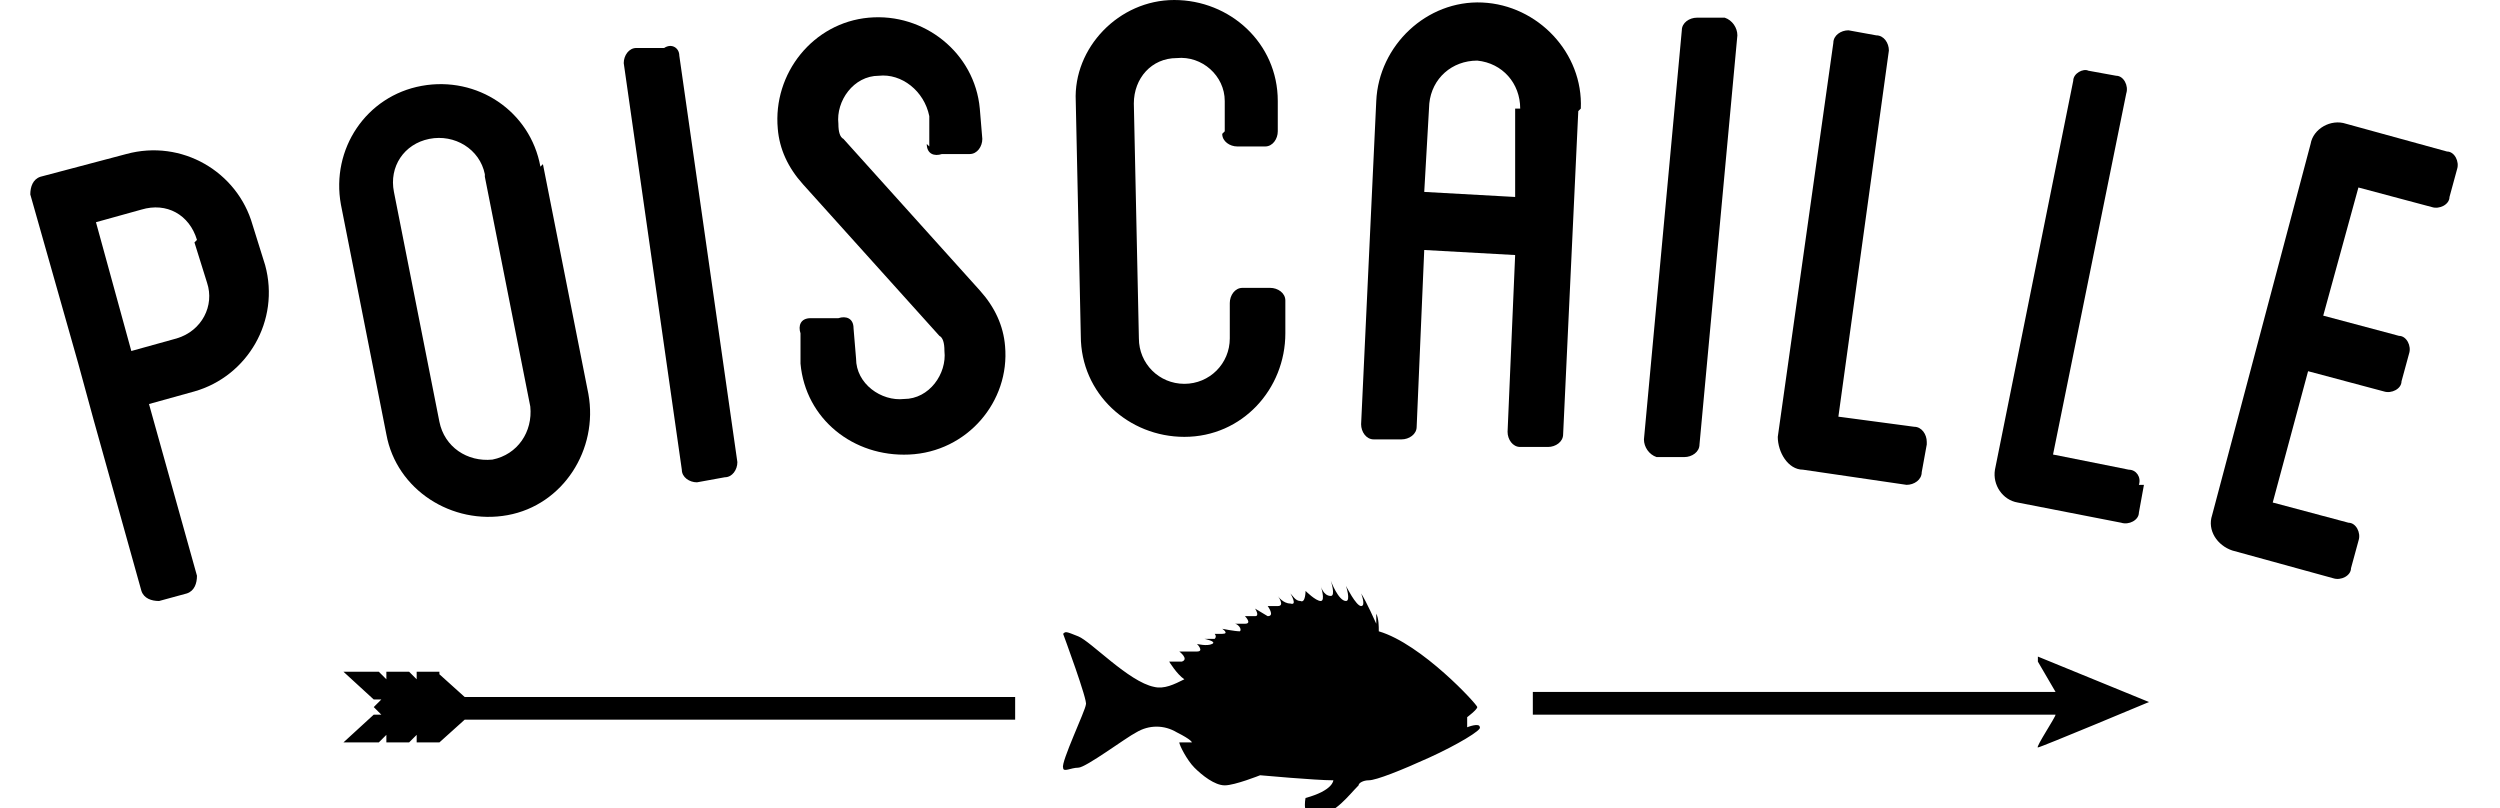
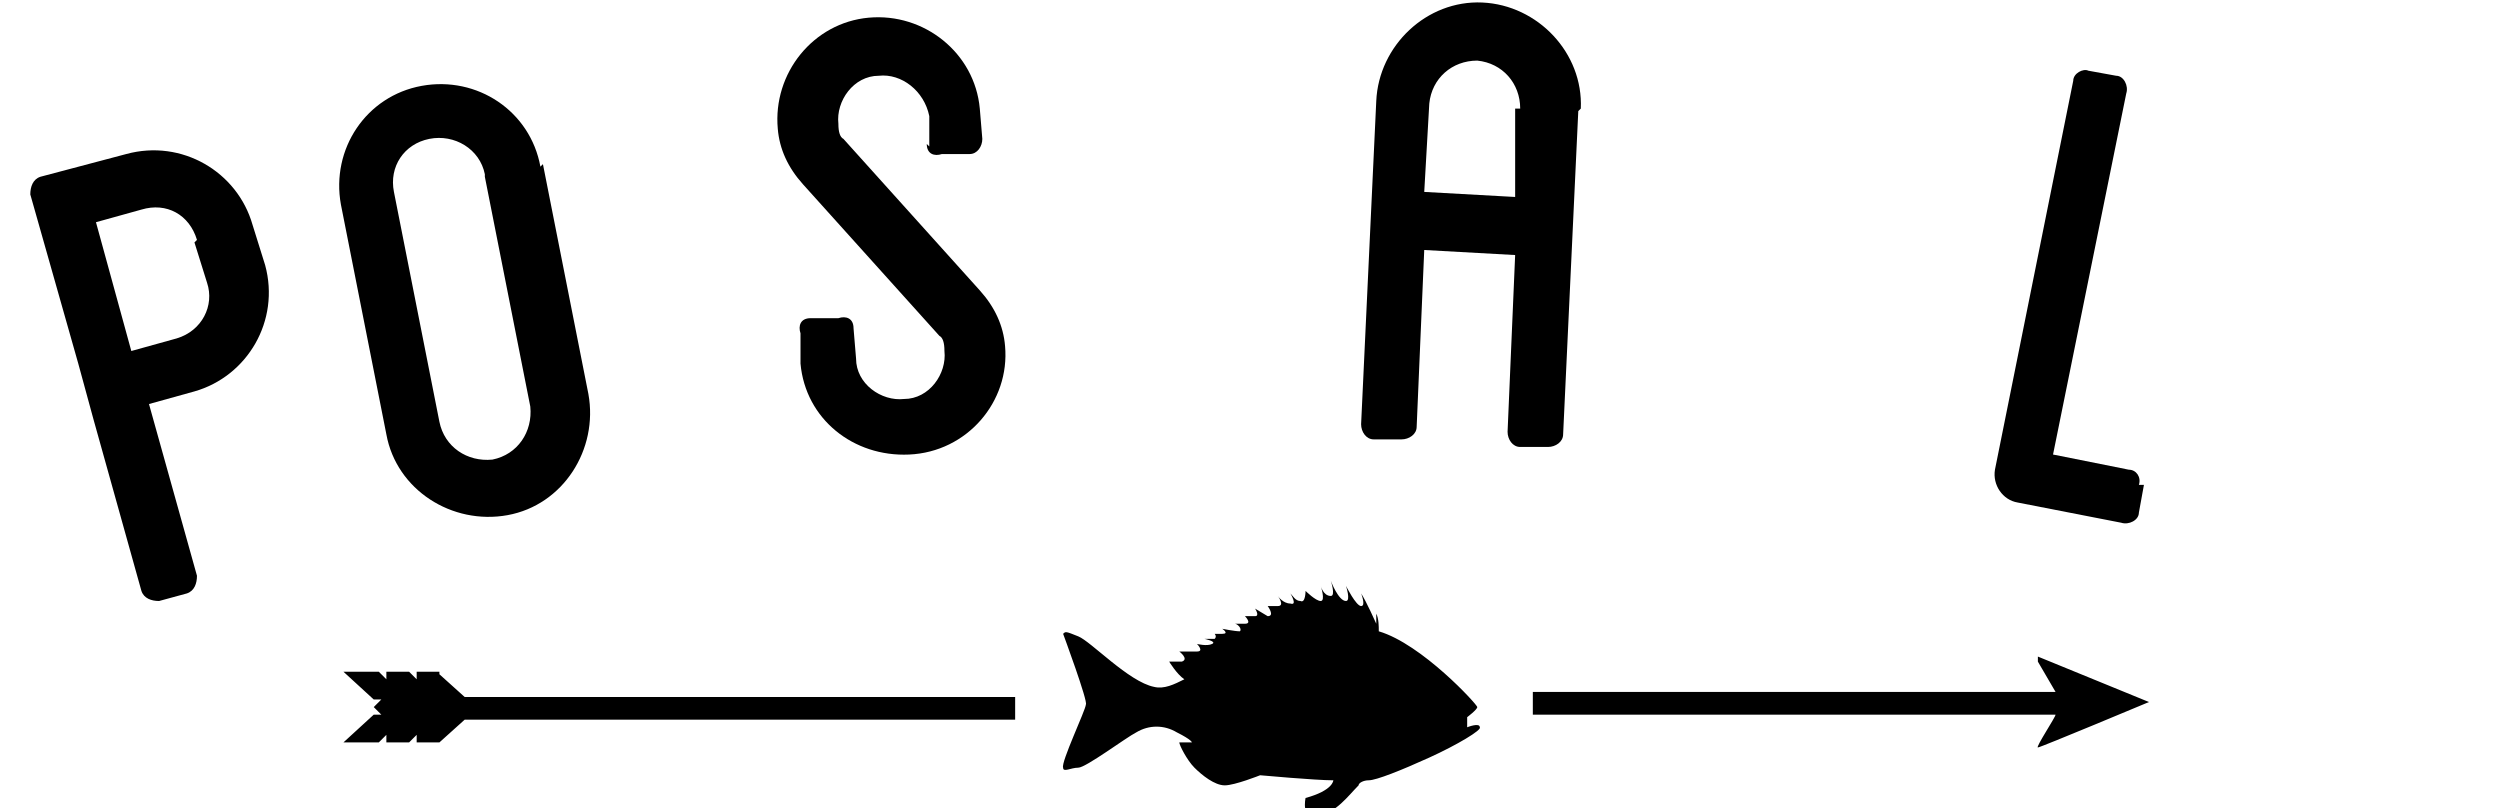
<svg xmlns="http://www.w3.org/2000/svg" id="Livello_1" version="1.1" viewBox="0 0 99 32">
  <path d="M17.4,26.6h-.9v.3l-.3-.3h-.9v.3l-.3-.3h-1.4l1.2,1.1h.3l-.3.3.3.3h-.3l-1.2,1.1h1.4l.3-.3v.3h.9l.3-.3v.3h.9l1-.9h21.8v-.9h-21.8l-1-.9ZM80.7,26.2l.7,1.2h0c0,0-20.7,0-20.7,0v.9h20.7c0,.1-.8,1.3-.7,1.3s4.4-1.8,4.4-1.8l-4.4-1.8ZM58.1,28.4s.4-.3.4-.4c0-.1-2.2-2.5-3.9-3h0c0-.2,0-.5-.1-.7v.4s-.4-.9-.6-1.2c0,0,.2.5,0,.5-.2,0-.6-.8-.6-.8,0,0,.2.6,0,.6-.3,0-.6-.8-.6-.8,0,0,.2.6,0,.6-.3,0-.4-.4-.4-.4,0,0,.2.6,0,.6s-.6-.4-.6-.4c0,0,0,.5-.2.4-.2,0-.3-.2-.4-.3,0,0,.3.5,0,.4-.3,0-.5-.3-.5-.3,0,0,.3.4,0,.4-.1,0-.3,0-.4,0,0,0,.3.4,0,.4l-.5-.3s.2.3,0,.3-.4,0-.4,0c0,0,.3.3,0,.3-.1,0-.2,0-.4,0,.1,0,.3.2.2.3-.2,0-.7-.1-.7-.1,0,0,.3.2,0,.2,0,0-.2,0-.3,0,0,0,.1.1,0,.2-.2,0-.4,0-.4,0,0,0,.5.1.3.2-.2.1-.6,0-.6,0,0,0,.3.3,0,.3-.2,0-.5,0-.7,0,0,0,.4.3.1.4-.2,0-.3,0-.5,0,0,0,.3.5.6.7-.4.2-.8.4-1.2.3-1-.2-2.5-1.8-3-2-.5-.2-.5-.2-.6-.1,0,0,1,2.7.9,2.8,0,.2-1,2.3-.9,2.5,0,.2.3,0,.6,0,.3,0,1.9-1.2,2.3-1.4.5-.3,1.1-.3,1.6,0,.6.3.6.4.6.4h-.5c0,.1.3.7.6,1,.3.3.8.7,1.2.7.4,0,1.4-.4,1.4-.4,0,0,2.2.2,2.9.2,0,0,0,.4-1.1.7,0,0-.2.9.5.7.7-.1,1.2-.8,1.6-1.2,0-.1.2-.2.4-.2.3,0,1.3-.4,2.4-.9,1.1-.5,2.1-1.1,2-1.2,0-.2-.5,0-.5,0Z" />
  <path d="M10,8.9l.5,1.6c.6,2.2-.7,4.4-2.8,5l-1.8.5,1.9,6.8c0,.3-.1.6-.4.7l-1.1.3c-.3,0-.6-.1-.7-.4l-1.9-6.8-.6-2.2-1.9-6.7c0-.3.1-.6.4-.7l3.4-.9c2.2-.6,4.4.7,5,2.8ZM7.8,9.5c-.3-1-1.2-1.5-2.2-1.2l-1.8.5,1.4,5.1,1.8-.5c1-.3,1.5-1.3,1.2-2.2h0s-.5-1.6-.5-1.6Z" />
  <path d="M21.5,6.5l1.8,9.1c.4,2.2-1,4.4-3.2,4.8-2.2.4-4.4-1-4.8-3.2l-1.8-9.1c-.4-2.2,1-4.3,3.2-4.7,2.2-.4,4.3,1,4.7,3.2ZM19.2,6.9c-.2-1-1.2-1.6-2.2-1.4-1,.2-1.6,1.1-1.4,2.1l1.8,9.1c.2,1,1.1,1.6,2.1,1.5,1-.2,1.6-1.1,1.5-2.1,0,0,0,0,0,0l-1.8-9.1Z" />
-   <path d="M29.2,18.3c0,.3-.2.6-.5.6h0l-1.1.2c-.3,0-.6-.2-.6-.5h0s-2.3-16.1-2.3-16.1c0-.3.2-.6.5-.6h1.1c.3-.2.6,0,.6.3l2.3,16.1Z" />
  <path d="M36.8,5.8v-1.2c-.2-1-1.1-1.7-2-1.6-1,0-1.7,1-1.6,1.9q0,.5.2.6l5.4,6q.9,1,1,2.2c.2,2.2-1.5,4.2-3.8,4.3-2.2.1-4.1-1.4-4.3-3.6v-1.2c-.1-.3,0-.6.4-.6h1.1c.3-.1.6,0,.6.4h0s.1,1.2.1,1.2c0,1,1,1.7,1.9,1.6,1,0,1.7-1,1.6-1.9q0-.5-.2-.6l-5.4-6q-.9-1-1-2.2c-.2-2.2,1.4-4.2,3.6-4.4,2.2-.2,4.2,1.4,4.4,3.6h0c0,0,.1,1.2.1,1.2,0,.3-.2.6-.5.6h-1.1c-.3.1-.6,0-.6-.4,0,0,0,0,0,0Z" />
-   <path d="M48.5,5.2v-1.2c0-1-.9-1.8-1.9-1.7-1,0-1.7.8-1.7,1.8l.2,9.3c0,1,.8,1.8,1.8,1.8,1,0,1.8-.8,1.8-1.8h0c0,0,0-1.4,0-1.4,0-.3.2-.6.5-.6h1.1c.3,0,.6.2.6.5h0s0,1.3,0,1.3c0,2.2-1.7,4.1-4,4.1-2.2,0-4.1-1.7-4.1-4l-.2-9.3C42.5,1.9,44.3,0,46.5,0c2.2,0,4.1,1.7,4.1,4v1.2c0,.3-.2.6-.5.6h-1.1c-.3,0-.6-.2-.6-.5h0Z" />
  <path d="M62.5,4.4l-.6,12.8c0,.3-.3.5-.6.5h-1.1c-.3,0-.5-.3-.5-.6h0s.3-7,.3-7l-3.6-.2-.3,7c0,.3-.3.5-.6.5h-1.1c-.3,0-.5-.3-.5-.6h0s.6-12.8.6-12.8c.1-2.2,2-4,4.2-3.9,2.2.1,4,2,3.9,4.2ZM60.2,4.3c0-1-.7-1.8-1.7-1.9-1,0-1.8.7-1.9,1.7l-.2,3.5,3.6.2v-3.5Z" />
-   <path d="M67.3,17.6c0,.3-.3.5-.6.5h-1.1c-.3-.1-.5-.4-.5-.7h0s1.5-16.2,1.5-16.2c0-.3.3-.5.6-.5h1.1c.3.1.5.4.5.7l-1.5,16.2Z" />
-   <path d="M76.3,17.6l-.2,1.1c0,.3-.3.5-.6.5l-4.1-.6c-.6,0-1-.7-1-1.3l2.2-15.6c0-.3.3-.5.6-.5h0l1.1.2c.3,0,.5.3.5.6l-2,14.5,3,.4c.3,0,.5.3.5.6h0Z" />
  <path d="M84.9,19.2l-.2,1.1c0,.3-.4.5-.7.4l-4.1-.8c-.6-.1-1-.7-.9-1.3l3.1-15.4c0-.3.4-.5.6-.4h0l1.1.2c.3,0,.5.4.4.7l-2.9,14.3,3,.6c.3,0,.5.3.4.6t0,0Z" />
-   <path d="M93.4,7.4l-1.4,5.1,3,.8c.3,0,.5.4.4.7h0s-.3,1.1-.3,1.1c0,.3-.4.5-.7.4h0l-3-.8-1.4,5.2,3,.8c.3,0,.5.4.4.7h0s-.3,1.1-.3,1.1c0,.3-.4.5-.7.4h0l-4-1.1c-.6-.2-1-.8-.8-1.4l3.9-14.7c.1-.6.8-1,1.4-.8,0,0,0,0,0,0l4,1.1c.3,0,.5.4.4.7h0s-.3,1.1-.3,1.1c0,.3-.4.5-.7.4h0l-3-.8Z" />
</svg>